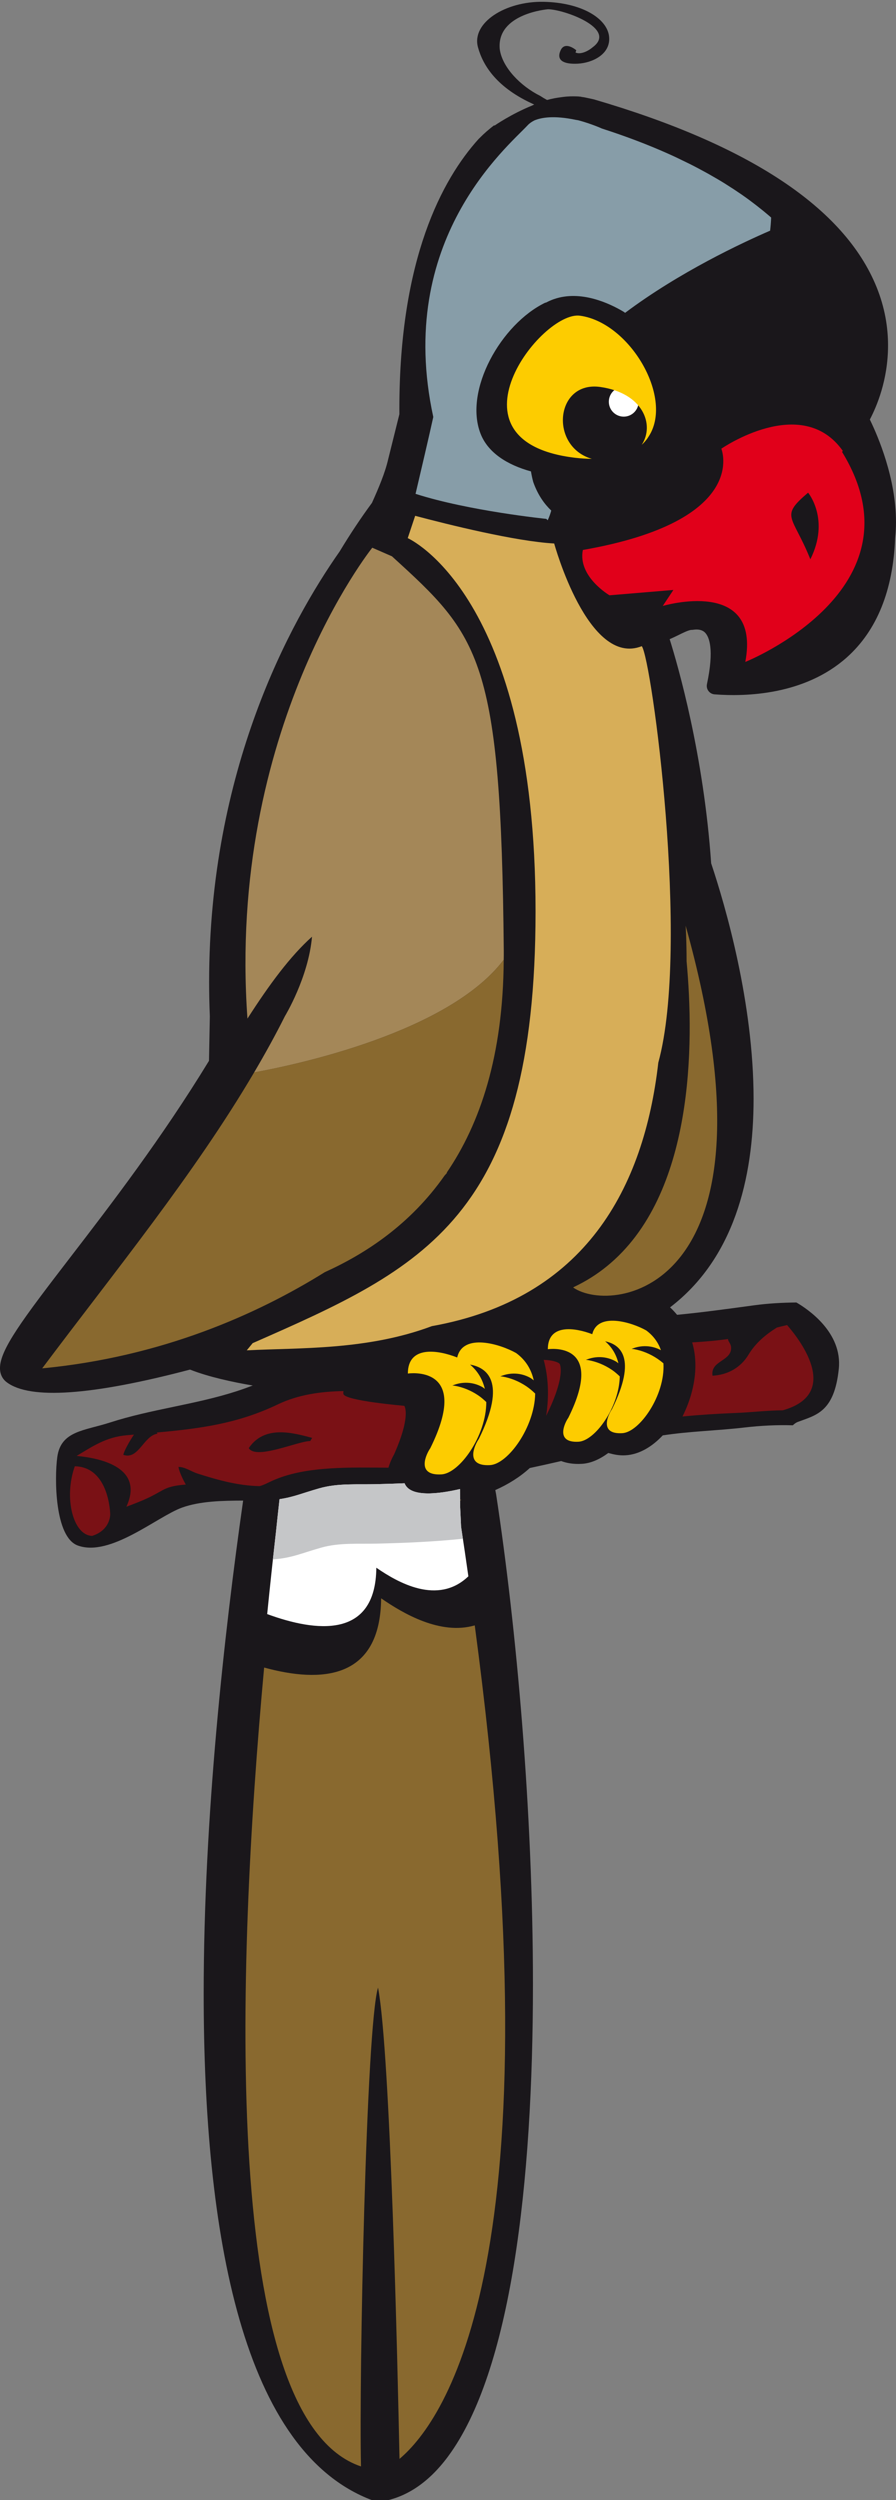
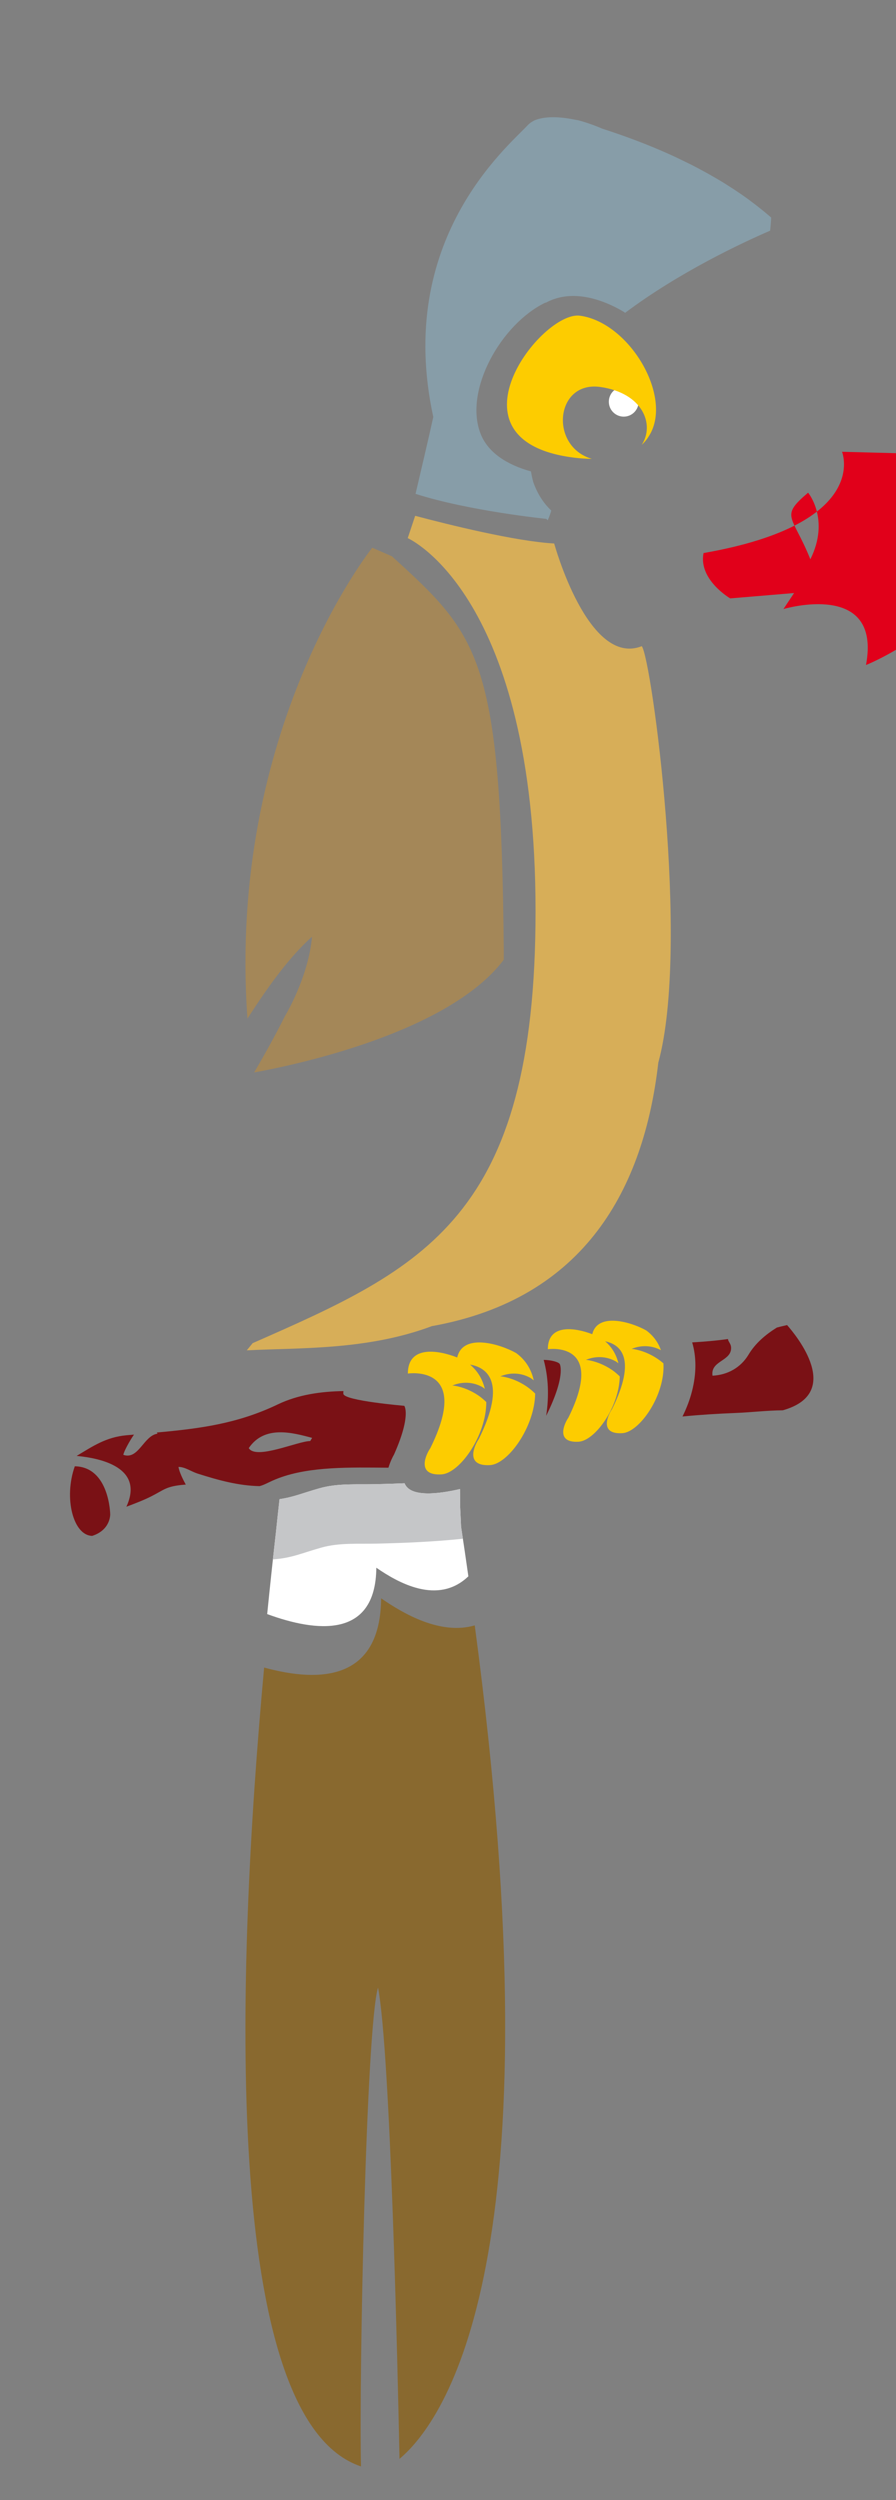
<svg xmlns="http://www.w3.org/2000/svg" id="Calque_1" version="1.1" xml:space="preserve" viewBox="0 0 203.37 566.93" enable-background="new 0 0 203.37 566.93" y="0px" x="0px">
  <rect x="0" y="0" width="203.37" height="566.93" fill="#808080" stroke="none" />
-   <path d="m197.44 95.123c1.506-2.867 4.125-8.897 4.125-16.801 0-4.048-0.703-8.541-2.619-13.26-7.273-17.913-28.863-32.224-64.158-42.53-0.133-0.034-1.725-0.374-1.725-0.374-0.383-0.093-0.775-0.144-1.164-0.194 0.016-0.009 0.031-0.022 0.047-0.033-0.109-0.011-0.242-0.011-0.361-0.019-0.035-0.002-0.072-0.015-0.109-0.021-0.078-0.005-0.16-0.013-0.232-0.018-0.266-0.023-0.533-0.015-0.803-0.023-0.039 0-0.07-0.005-0.109-0.005-0.557-0.01-1.121 0.005-1.684 0.052-0.078 0.007-0.15 0.013-0.227 0.018-0.352 0.033-0.703 0.077-1.057 0.129-1.002 0.128-2.057 0.31-3.195 0.63-0.545-0.297-1.064-0.606-1.549-0.926-4.531-2.25-8.645-6.524-9.189-10.606-0.76-8.109 10.943-9.042 10.943-9.042 3.551 0 15.887 4.397 10.141 8.622-1.186 1.008-2.875 1.689-3.885 1.182l0.168-0.509s-2.537-2.195-3.543 0c-1.02 2.199 0.5 3.213 3.879 3.045 3.381-0.168 7.604-2.199 7.104-6.254-0.516-4.054-6.256-7.606-14.873-7.775-8.623-0.167-16.396 4.735-14.875 10.312 1.141 4.185 4.322 9.225 12.764 12.979-0.154 0.064-0.32 0.16-0.48 0.23-4.775 1.943-8.479 4.519-8.479 4.519s-0.078-0.003-0.189-0.003c-1.115 0.86-2.209 1.793-3.258 2.862-0.041 0.042-0.205 0.191-0.24 0.234-8.234 9.127-17.961 27.13-17.961 61.17 0 0.4 0 0.805 0.005 1.208-0.119 0.475-2.544 10.221-2.544 10.221-0.702 3.076-2.179 6.562-3.678 9.885-2.463 3.339-4.93 7.035-7.33 11.013-11.273 16.026-29.633 49.573-29.633 97.669 0 2.544 0.051 5.127 0.161 7.75-0.006 0-0.153 7.902-0.191 10.094-10.766 17.63-22.259 32.584-31.511 44.602-10.839 14.09-15.928 20.88-15.928 25.09 0 0.231 0.018 0.459 0.046 0.678 0.154 1.053 0.673 1.932 1.504 2.536 5.29 3.964 19.309 2.981 41.583-2.885 4.273 1.688 9.856 2.868 14.238 3.612-1.171 0.441-2.415 0.89-3.791 1.335-9.405 3.015-19.195 4.018-28.595 7.048-5.825 1.89-11.161 1.863-11.979 7.831-0.657 4.782-0.601 18.18 4.663 20.072 7.375 2.674 18.014-6.568 23.636-8.597 4.097-1.475 9.125-1.579 13.883-1.597-4.271 29.967-8.955 71.889-8.955 111.75 0 54.299 8.699 104.63 39 115.21 0.29 0.103 0.598 0.132 0.9 0.09 5.86-0.822 11.077-4.258 15.515-10.219 14.343-19.263 19.321-61.805 19.321-107.19 0-39.311-3.736-80.755-8.359-111.06-0.01-0.057-0.094-0.495-0.186-0.964 2.932-1.305 5.58-2.95 7.834-5.004 2.328-0.498 4.715-1.022 7.119-1.578 1.246 0.463 2.773 0.744 4.672 0.633 2.039-0.11 4.061-1.015 6.023-2.461 1.209 0.334 2.451 0.613 3.889 0.526 3.135-0.173 6.047-1.947 8.471-4.518 6.105-0.936 12.348-1.064 18.465-1.777 3.807-0.44 7.422-0.62 11.055-0.508 0.354-0.329 0.709-0.601 1.088-0.749 4.148-1.564 8.334-2.198 9.35-12.054 0.852-8.282-7.07-13.571-9.631-15.05-3.135 0.037-6.324 0.194-9.646 0.649-5.725 0.774-11.541 1.587-17.432 2.151-0.492-0.591-1.01-1.162-1.594-1.69 14.4-10.998 18.961-29.062 18.961-47.272 0-21.771-6.346-43.602-9.629-53.427-1.703-24.662-7.521-44.78-9.42-50.826 0.574-0.248 1.154-0.514 1.791-0.829 1.023-0.511 2.572-1.283 3.18-1.275 0.107 0.002 0.219-0.005 0.326-0.021 1.227-0.196 2.164 0.031 2.766 0.674 0.877 0.923 2.096 3.667 0.402 11.647-0.117 0.542 0.006 1.112 0.342 1.554 0.332 0.446 0.84 0.726 1.393 0.765 7.096 0.546 20.426 0.173 30.016-8.383 6.822-6.092 10.508-15.206 10.963-27.086-0.008 0.032 0 0.062-0.008 0.092 0.008-0.043 0.008-0.086 0.012-0.128 0.123-1.188 0.186-2.379 0.186-3.561 0.01-9.91-4.04-19.377-5.92-23.227z" fill="#1A171B" />
  <path d="m63.878 329.66c1.467 2.482 10.096-1.437 12.618-1.447l0.4-0.647c-3.939-1.04-9.77-2.7-13.018 2.1z" fill="none" />
-   <path d="m104.65 340.07c-0.258 0.06-0.589 0.132-0.955 0.209 0.32-0.025 0.639-0.045 0.955-0.077v-0.13z" fill="#89692F" />
  <path d="m56.468 328.38c1.618 2.744 11.153-1.588 13.946-1.599l0.437-0.719c-4.351-1.15-10.795-2.97-14.383 2.32z" fill="none" />
  <path d="m86.509 362.44c-0.159 18.474-13.616 19.245-26.557 15.702-6.321 68.672-9.937 170.48 21.984 181.16-0.466-20.423 1.162-99.684 3.869-108.59 2.83 14.882 4.456 86.285 4.872 106.88 10.478-8.833 36.265-45.721 17.079-189.01-7.798 2.26-16.23-2.67-21.251-6.14z" fill="#89692F" />
  <path d="m70.82 212.39c-0.8 9.265-6.151 18.044-6.151 18.044-2.155 4.3-4.509 8.549-6.991 12.762 9.339-1.693 44.129-9.005 56.652-25.545 0.008-0.679 0.025-1.347 0.014-2.041-0.602-66.491-5.439-71.323-25.383-89.458l-4.465-1.948s-32.997 41.091-28.33 106.78c4.985-7.77 9.704-14.14 14.658-18.58z" fill="#A48758" />
  <path d="m104.44 341.54l-0.03-3.876c-2.589 0.585-11.148 2.478-12.58-1.314-2.169 0.089-4.335 0.161-6.49 0.212-4.284 0.104-8.68-0.25-12.789 0.916-3.894 1.1-5.947 2.026-9.107 2.475-0.296 2.614-0.569 5.171-0.82 7.571-0.646 5.672-1.317 11.888-1.978 18.496 10.955 4.019 24.632 5.761 24.771-10.515 4.872 3.359 13.96 8.577 20.891 1.949-0.527-3.687-1.068-7.411-1.651-11.229l-0.22-4.7zm37.13-253.82c-1.869 0-3.381 1.515-3.381 3.378 0 1.868 1.512 3.383 3.381 3.383 1.863 0 3.379-1.515 3.379-3.383 0-1.863-1.52-3.378-3.38-3.378z" fill="#fff" />
-   <path d="m191.12 102.45c0.055-0.066 0.137-0.124 0.182-0.196-9.305-13.152-27.576-0.505-27.576-0.505s6.654 16.315-31.432 22.965c-1.205 6.048 6.047 10.279 6.047 10.279l14.502-1.212-2.414 3.628s22.367-6.647 18.738 12.694c0 0.01 41.11-16.46 21.95-47.64zm-7.19 24.38c-4.033-10.076-7.051-9.568-0.512-15.108 0 0 5.04 6.04 0.51 15.11z" fill="#E1001A" />
+   <path d="m191.12 102.45s6.654 16.315-31.432 22.965c-1.205 6.048 6.047 10.279 6.047 10.279l14.502-1.212-2.414 3.628s22.367-6.647 18.738 12.694c0 0.01 41.11-16.46 21.95-47.64zm-7.19 24.38c-4.033-10.076-7.051-9.568-0.512-15.108 0 0 5.04 6.04 0.51 15.11z" fill="#E1001A" />
  <path d="m174.99 49.301c-0.109-0.103-0.23-0.208-0.342-0.307-0.869-0.746-1.773-1.481-2.717-2.214-0.15-0.121-0.305-0.243-0.463-0.361-0.963-0.746-1.963-1.486-3.016-2.216-0.094-0.067-0.191-0.129-0.283-0.194-1.062-0.733-2.168-1.46-3.324-2.18-0.074-0.052-0.148-0.104-0.229-0.15-1.154-0.72-2.375-1.429-3.625-2.136-0.203-0.116-0.4-0.224-0.605-0.338-1.246-0.688-2.533-1.373-3.871-2.044-0.199-0.098-0.398-0.193-0.598-0.289-1.414-0.702-2.859-1.394-4.381-2.07-4.5-2.007-9.502-3.912-15.012-5.684v-0.011s-2.299-1.043-5.275-1.835c-0.197-0.036-0.385-0.057-0.588-0.098-4.893-1.029-7.756-0.542-9.367 0.131-0.564 0.289-1.094 0.629-1.533 1.105-4.521 4.869-30.13 26.001-21.416 66.147-0.863 3.951-2.905 12.679-4.025 17.432 12.189 3.901 29.675 5.675 29.675 5.675l0.32 0.315c0.357-0.749 0.604-1.481 0.805-2.202-1.516-1.437-3.037-3.501-4.084-6.463-0.225-0.808-0.387-1.613-0.52-2.413-5.375-1.475-9.789-4.242-11.461-8.605-3.773-9.805 4.664-24.789 14.684-29.648 0.076-0.018 0.141-0.021 0.213-0.039 0.521-0.281 1.047-0.506 1.576-0.707l0.246-0.083c6.08-2.098 12.609 0.988 15.779 2.882 0.117 0.075 0.219 0.163 0.332 0.24 12.346-9.256 26.58-15.895 32.914-18.633 0.113-1.016 0.195-2.016 0.232-2.97-0.01-0.02-0.02-0.033-0.04-0.046z" fill="#879DA8" />
  <path d="m145.67 146.53c-12.195 4.815-19.883-23.285-19.883-23.285-8.771-0.478-24.133-4.31-31.555-6.275l-1.688 5.06s29.014 12.693 29.014 84.626c0 69.506-25.401 80.877-64.212 97.925-0.467 0.574-0.911 1.112-1.34 1.63 11.911-0.62 27.28 0.032 42.016-5.489 34.849-6.234 48.146-31.368 51.397-59.75 7.28-26.55-1.53-91.58-3.75-94.44z" fill="#D7AE58" />
-   <path d="m155.62 209.9s0.213 3.092 0.221 8.101c1.717 18.564 1.814 52.995-18.102 69.15-2.234 1.818-4.732 3.403-7.502 4.709-0.049 0.034-0.09 0.069-0.137 0.104 9.04 6.28 48.69 0.79 25.52-82.06zm-97.942 33.29c-13.621 23.135-31.619 45.125-48.1 67.106 27.086-2.595 48.694-12.202 64.142-21.811 9.454-4.277 19.466-10.92 27.187-21.904 0.345-0.379 0.544-0.61 0.544-0.61l-0.059-0.055c7.578-11.1 12.816-26.543 12.938-48.271-12.52 16.54-47.313 23.85-56.652 25.54z" fill="#89692F" />
  <path d="m16.979 332.5c-2.567 7.235-0.339 15.708 3.948 15.785 4.23-1.362 4.087-4.923 4.087-4.923s-0.176-10.7-8.035-10.86zm161.66-32.02c-0.775 0.187-1.555 0.356-2.318 0.567-2.631 1.65-4.877 3.568-6.43 6.152-1.746 2.897-4.689 4.586-8.168 4.763-0.48-3.274 3.838-3.259 4.199-5.913 0.178-1.305-0.66-1.713-0.686-2.407-2.633 0.379-5.369 0.607-8.129 0.765 0.967 3.259 0.996 6.993-0.027 11.02-0.484 1.925-1.232 3.903-2.172 5.786 3.893-0.384 7.887-0.631 12.07-0.799 3.438-0.131 7.143-0.581 10.691-0.603 13.87-3.9 3.06-16.97 0.98-19.33zm-100.7 15.61c-0.032-0.19-0.02-0.405 0.025-0.64-5.106 0.08-10.292 0.808-14.871 3.001-9.204 4.412-17.725 5.499-27.489 6.392l0.145 0.268c-3.152 0.439-4.296 5.998-7.751 4.798 0.076-0.704 1.422-3.176 2.415-4.589-0.565 0.045-1.115 0.096-1.695 0.146-4.684 0.426-7.684 2.512-11.325 4.688 5.503 0.508 15.388 2.643 11.291 11.522 1.933-0.725 3.835-1.451 5.522-2.293 3.122-1.562 3.411-2.353 7.721-2.713 0.082-0.01 0.159-0.006 0.243-0.01-0.63-1.134-1.477-2.854-1.663-4.007 1.425-0.04 2.902 1.049 4.341 1.507 4.747 1.508 9.217 2.741 14.068 2.845 1.316-0.341 2.092-0.974 4.375-1.832 7.106-2.658 16.166-2.423 24.875-2.348 0.387-1.303 0.915-2.38 1.281-3.016 2.292-5.143 2.701-8.037 2.642-9.567-0.042-1.044-0.302-1.41-0.33-1.449 0-0.01-13.584-1.14-13.82-2.71zm-7.529 10.69c-2.793 0.011-12.328 4.343-13.946 1.599 3.588-5.296 10.033-3.473 14.382-2.317l-0.436 0.72zm52.996-18.4c1.061 3.911 1.25 8.172 0.561 12.678 2.469-4.962 3.193-8.06 3.295-9.837 0.082-1.42-0.211-1.899-0.211-1.905-0.31-0.5-2.06-0.92-3.64-0.94z" fill="#7A1115" />
  <path d="m130.54 103.81c1.363 0.16 2.607 0.224 3.795 0.245-9.73-2.849-8.303-17.763 1.938-16.3 9.736 1.391 12.361 8.603 9.383 13.113 0.471-0.413 0.855-0.877 1.217-1.347 0.176-0.281 0.373-0.547 0.541-0.834 5.334-8.827-4.564-25.563-15.773-27.096-8.72-1.187-31.866 28.557-1.11 32.217zm-16.42 208.36c-0.189-0.015-0.379-0.055-0.561-0.06 0.027-0.01 0.061-0.021 0.092-0.029 0 0 0-0.006-0.004-0.006 0.01 0 0.014 0 0.029-0.007 2.105-0.856 4.547-0.816 6.684 0.379 0.295 0.166 0.529 0.383 0.789 0.574-0.523-2.36-1.727-4.536-4-6.196-3.596-2.035-12.107-4.632-13.373 1.008-4.487-1.768-11.201-2.722-11.201 3.641 0 0 14.574-2.199 5.085 16.942-0.848 1.186-3.385 6.262 2.539 5.926 4.106-0.231 10.174-8.725 10.18-16.402-0.547-0.521-1.115-1.029-1.779-1.478-1.736-1.18-3.588-1.903-5.379-2.215-0.186-0.022-0.371-0.055-0.56-0.062 0.034-0.013 0.071-0.018 0.101-0.025-0.005 0-0.005-0.002-0.005-0.002 0.01 0 0.015 0 0.026-0.01 2.1-0.857 4.545-0.816 6.682 0.38 0.221 0.122 0.393 0.279 0.584 0.424-0.496-2.063-1.537-3.974-3.357-5.508 3.662 0.631 8.512 3.701 1.99 16.864-0.842 1.183-3.383 6.262 2.543 5.93 4.072-0.23 10.119-8.594 10.25-16.223-0.6-0.582-1.248-1.136-1.975-1.633-1.74-1.17-3.6-1.9-5.38-2.21zm36.46-3.02c-0.406-0.344-0.84-0.679-1.301-0.993-1.738-1.18-3.592-1.899-5.379-2.214-0.189-0.017-0.385-0.049-0.562-0.057 0.033-0.015 0.064-0.021 0.096-0.03-0.006 0-0.006-0.003-0.006-0.003 0.01 0 0.018 0 0.031-0.007 2.059-0.837 4.445-0.8 6.557 0.328-0.596-1.697-1.66-3.239-3.342-4.479-3.283-1.859-11.023-4.221-12.244 0.852-4.121-1.57-10.084-2.33-10.084 3.408 0 0 13.352-2.015 4.654 15.541-0.775 1.084-3.105 5.746 2.33 5.438 3.723-0.216 9.213-7.832 9.342-14.816-0.547-0.522-1.115-1.021-1.766-1.467-1.742-1.18-3.596-1.899-5.387-2.218-0.184-0.02-0.377-0.052-0.562-0.06 0.037-0.013 0.066-0.015 0.105-0.027-0.004 0-0.004-0.006-0.004-0.006 0.006 0 0.01 0 0.021-0.005 2.105-0.854 4.547-0.818 6.684 0.381 0.223 0.125 0.408 0.287 0.604 0.437-0.449-1.86-1.385-3.593-3.008-4.99 3.32 0.688 7.367 3.661 1.547 15.399-0.775 1.089-3.105 5.744 2.328 5.434 3.91-0.2 9.78-8.59 9.35-15.83z" fill="#FDCC00" />
  <path d="m104.44 341.54l-0.03-3.876c-2.592 0.582-11.148 2.478-12.58-1.314-2.169 0.089-4.332 0.161-6.49 0.212-4.286 0.104-8.684-0.25-12.789 0.911-3.89 1.101-5.947 2.031-9.107 2.479-0.29 2.606-0.57 5.174-0.82 7.571-0.223 1.961-0.45 4.011-0.679 6.095 4.319-0.311 6.363-1.367 10.963-2.669 4.105-1.163 8.5-0.807 12.784-0.912 6.431-0.154 12.938-0.431 19.367-1.105-0.13-0.903-0.266-1.795-0.401-2.71l-0.22-4.69z" fill="#C5C6C8" />
</svg>